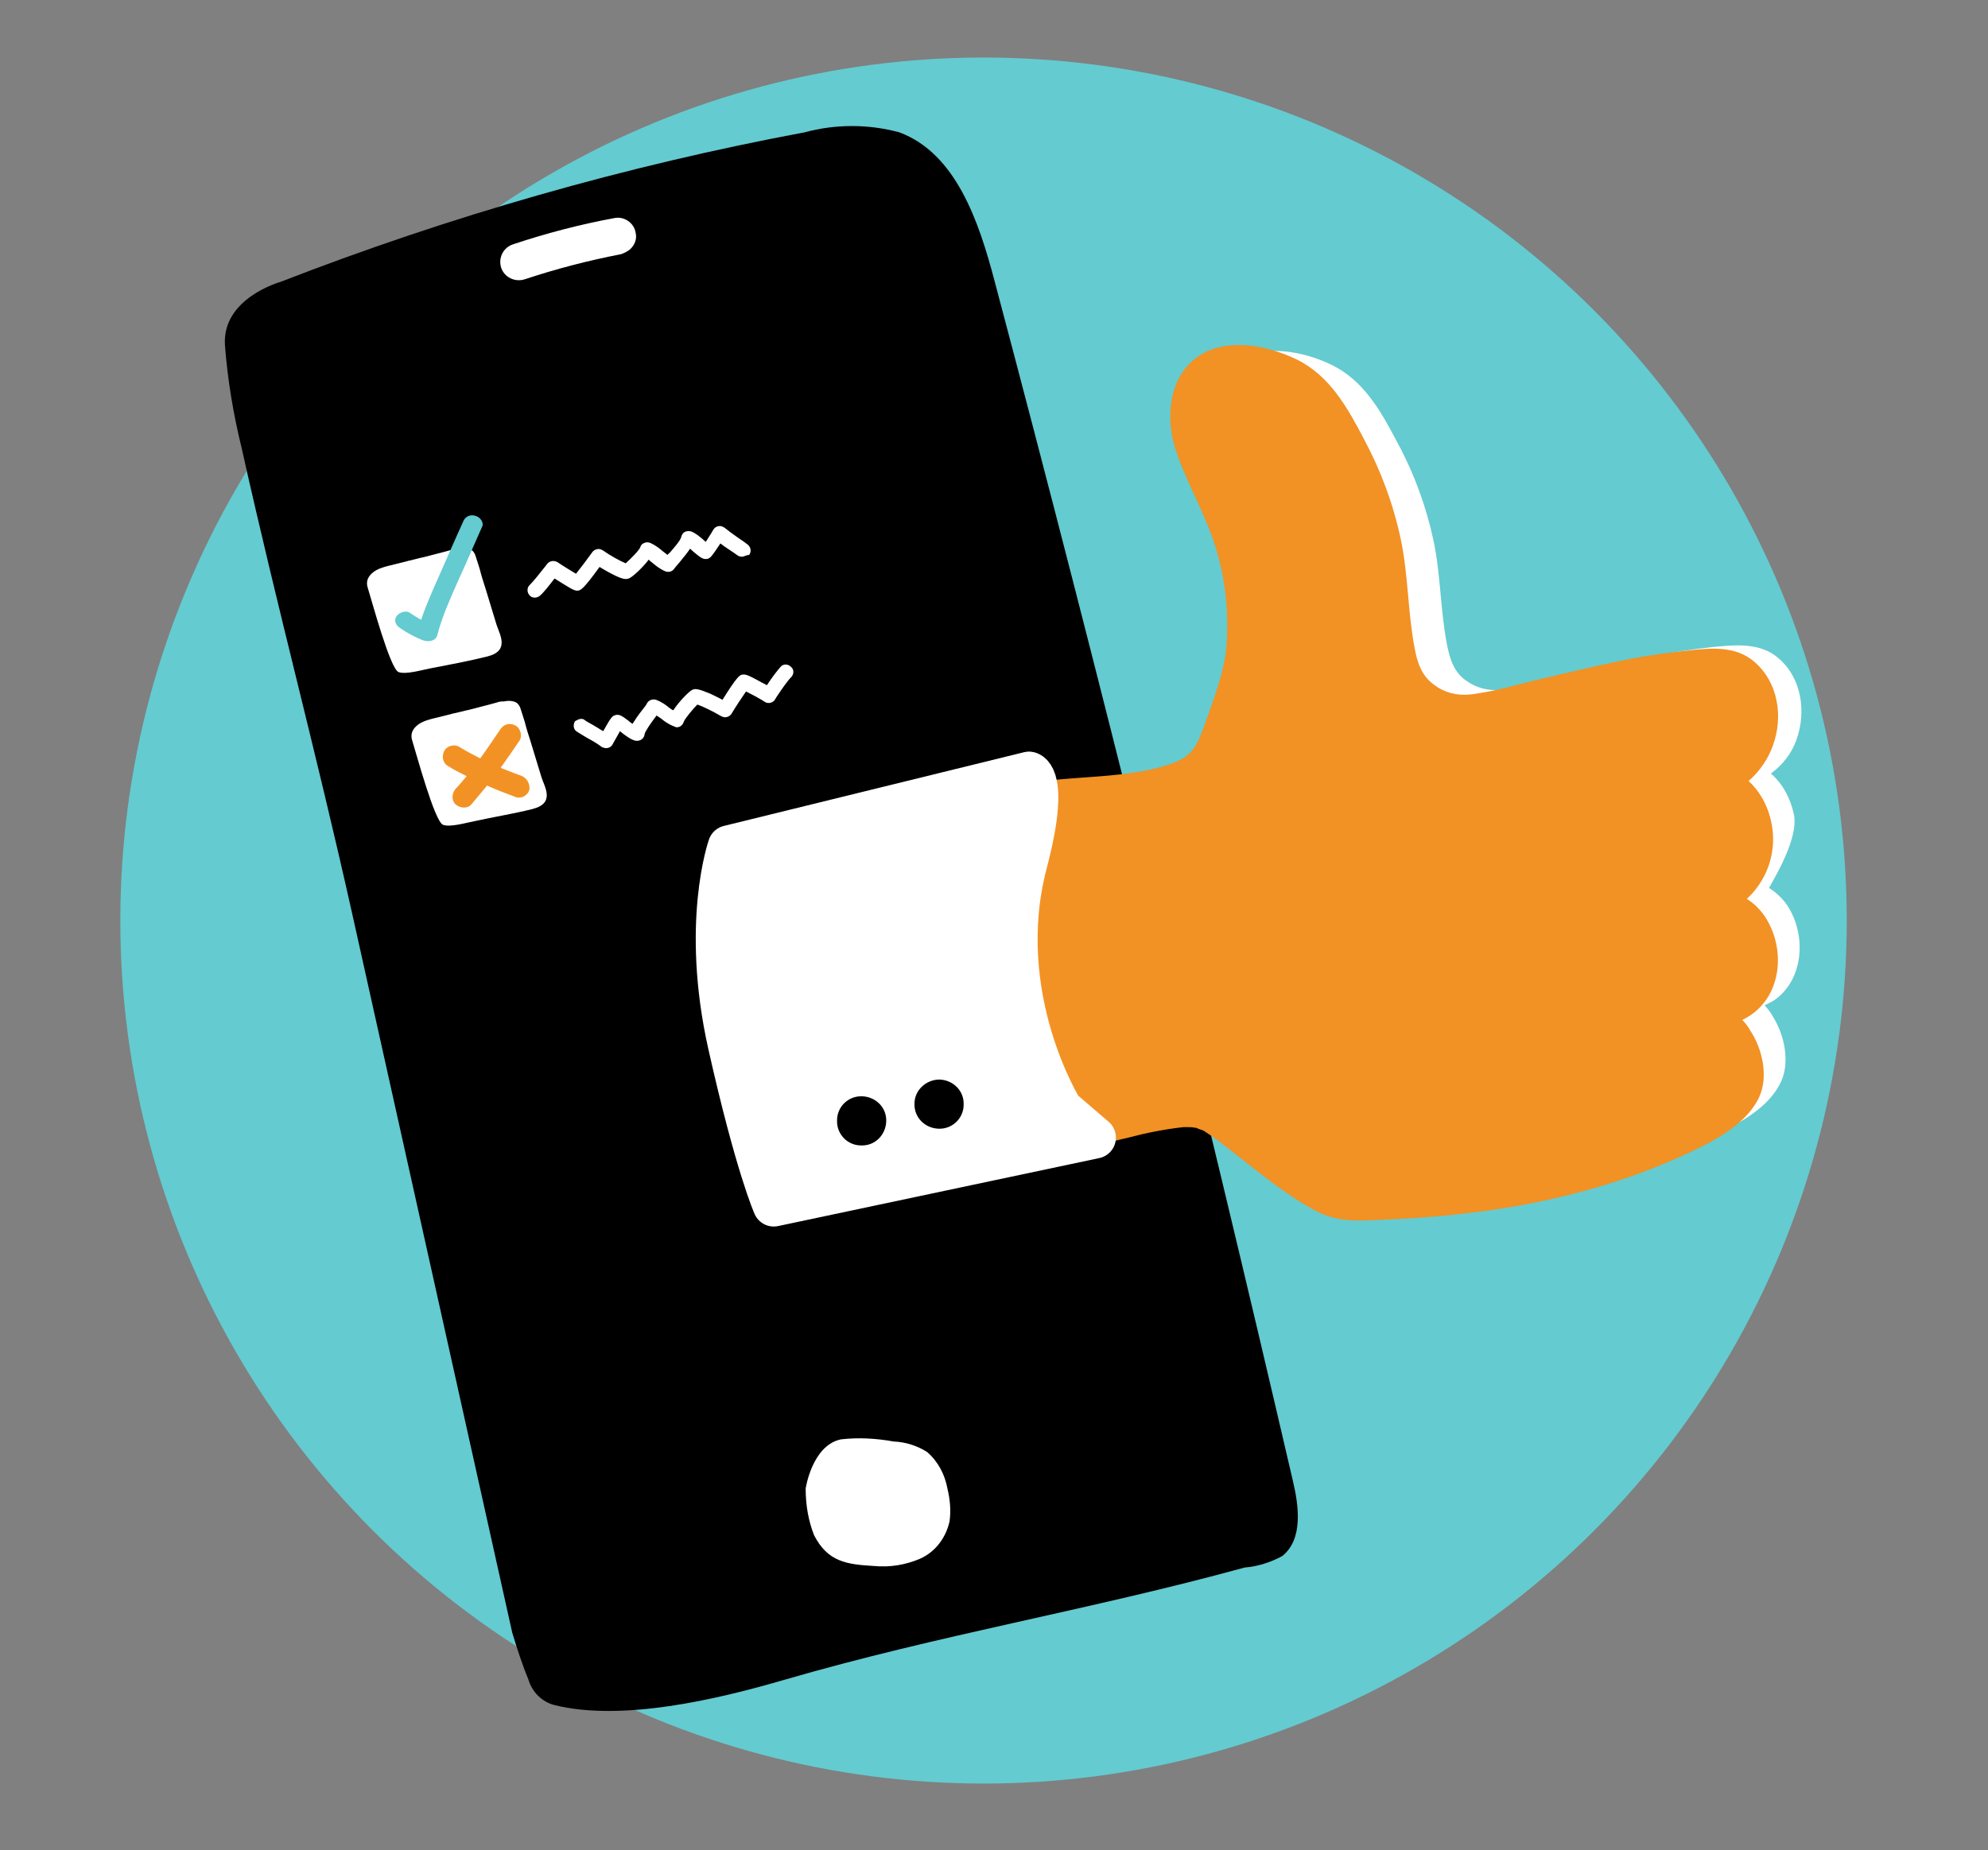
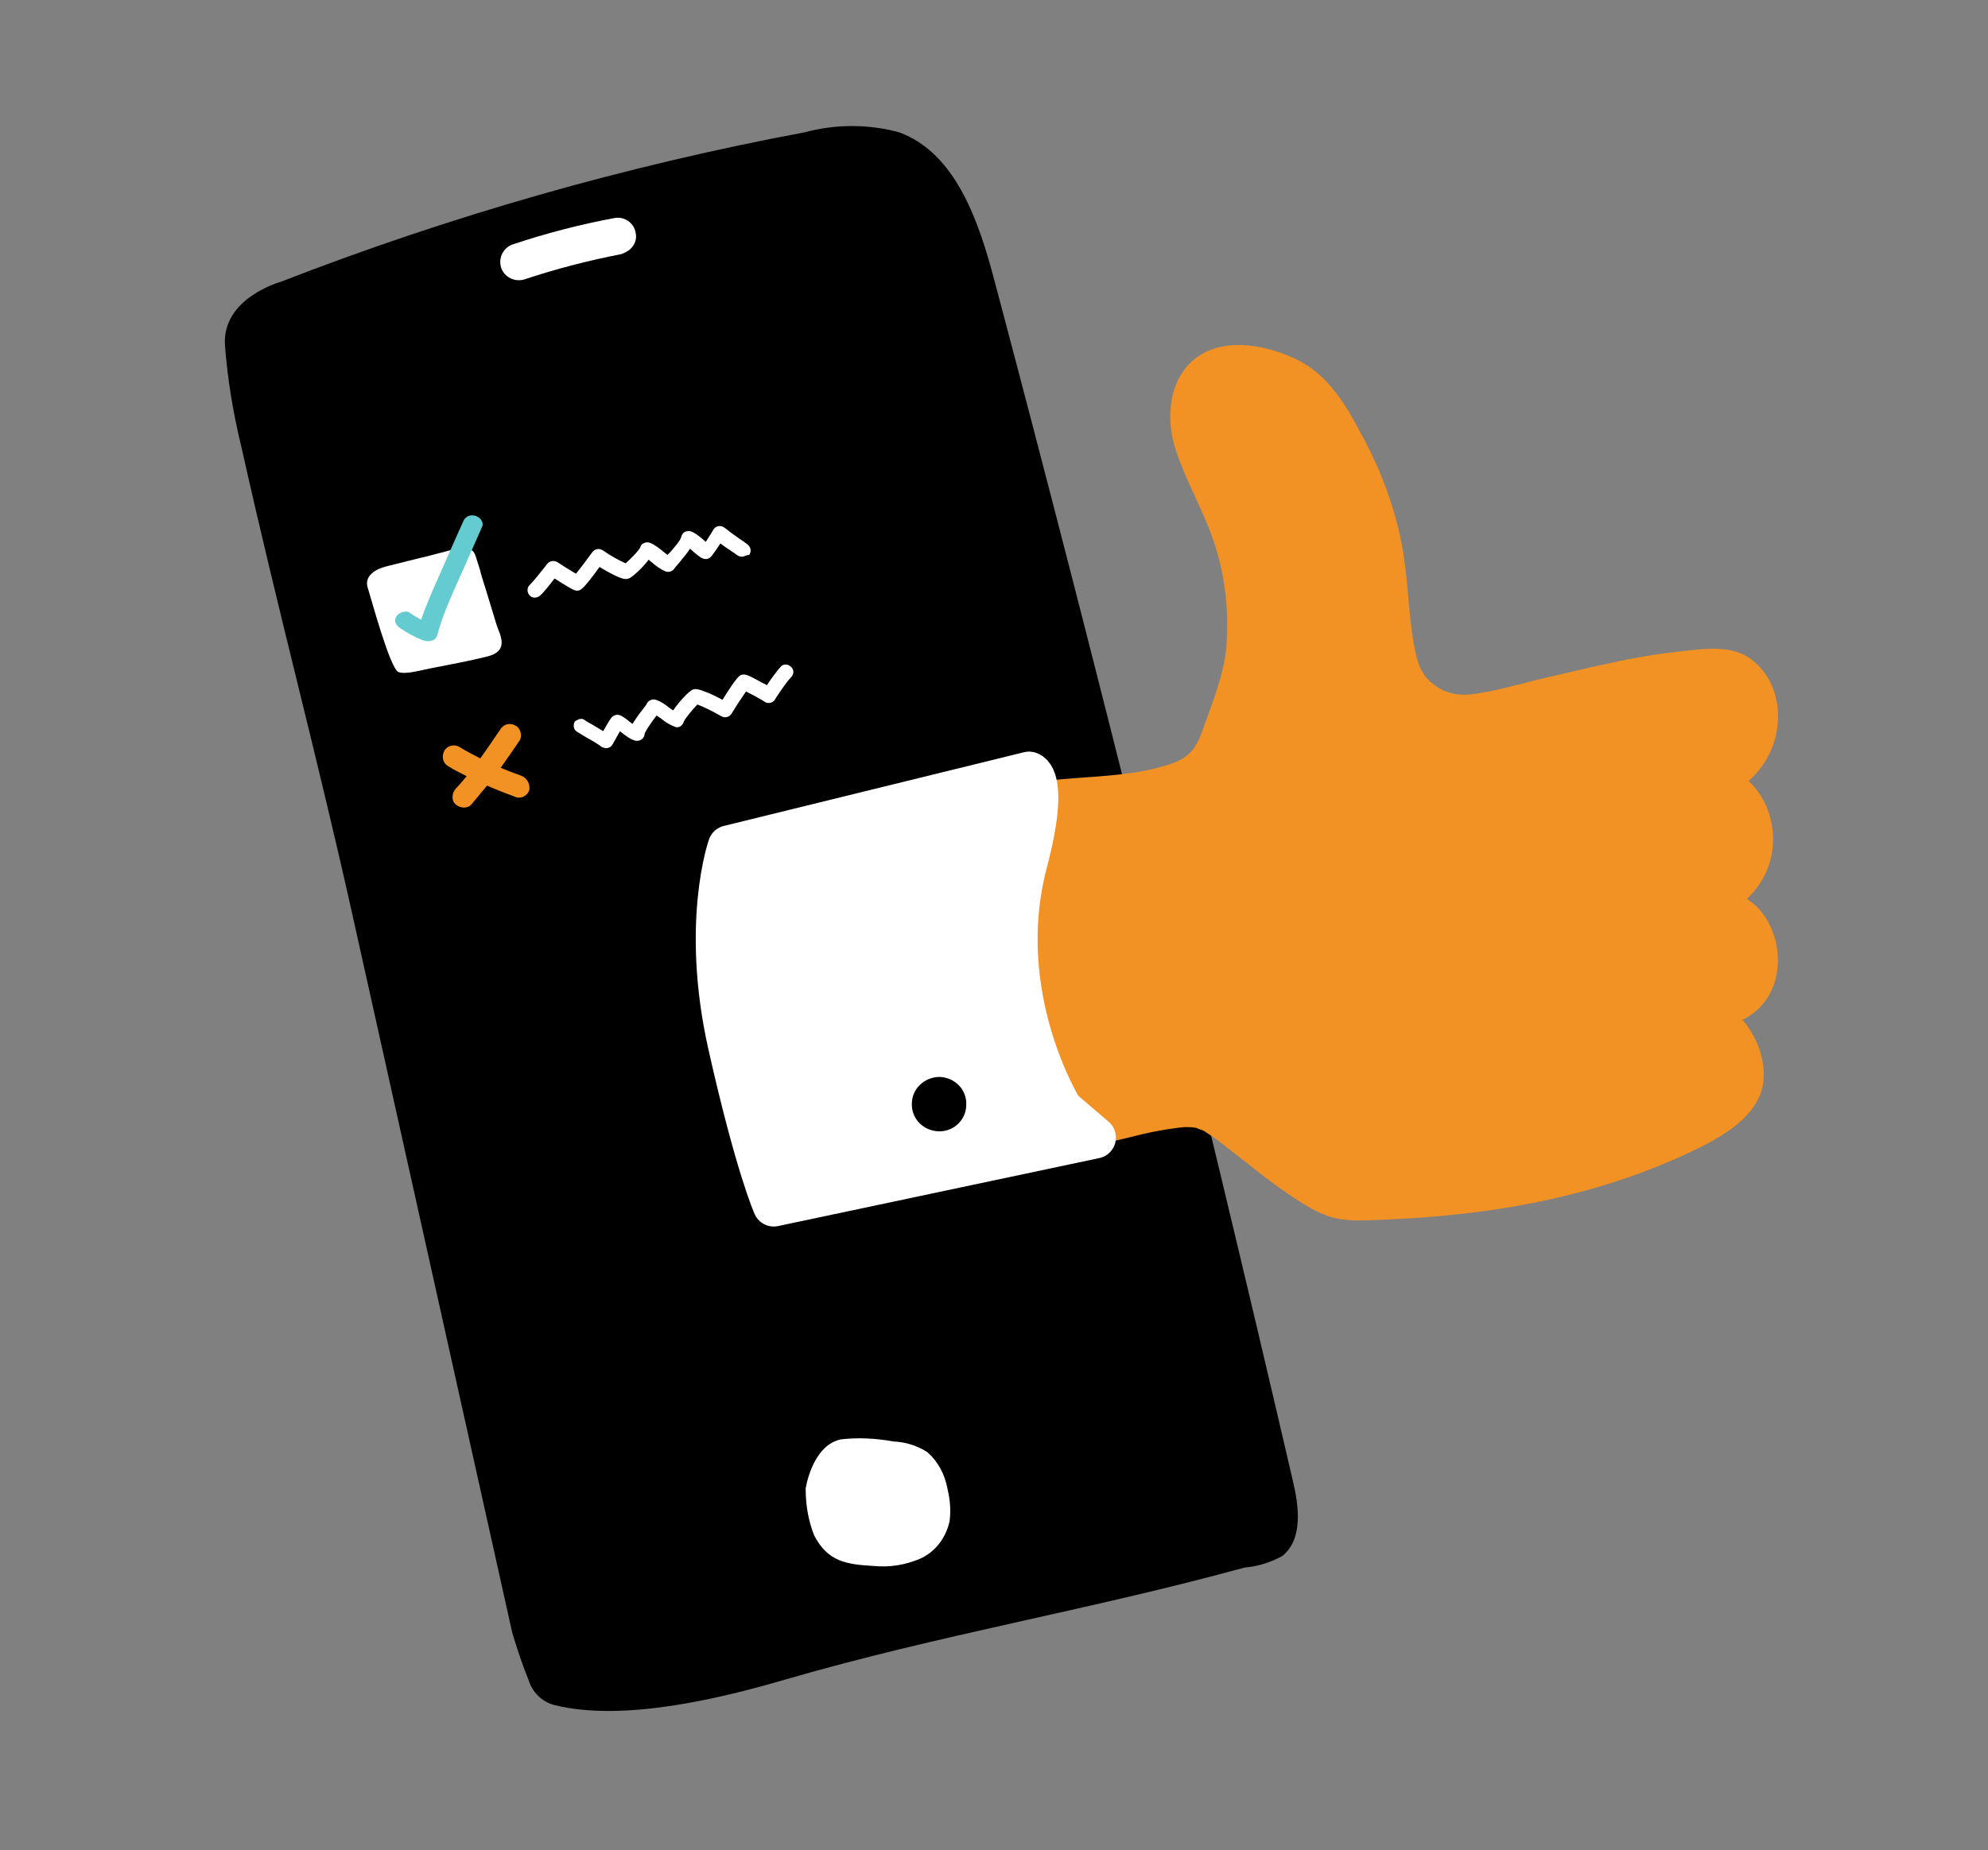
<svg xmlns="http://www.w3.org/2000/svg" version="1.1" id="Layer_1" x="0px" y="0px" viewBox="0 0 380 353.7" style="enable-background:new 0 0 380 353.7;" xml:space="preserve">
  <rect x="0" y="0" width="380" height="353.7" fill="#808080" stroke="none" />
  <style type="text/css">
	.st0{fill:#64CBD0;}
	.st1{fill:#FFFFFF;}
	.st2{fill:#F39224;}
	.st3{fill:#F29124;}
	.st4{fill:none;stroke:#FFFFFF;stroke-width:8;stroke-linecap:round;stroke-linejoin:round;stroke-miterlimit:10;}
	.st5{fill:none;stroke:#FFFFFF;stroke-miterlimit:10;}
</style>
-   <circle class="st0" cx="188" cy="176" r="165" />
  <g>
    <g>
-       <path class="st1" d="M236.7,204.6L236.7,204.6C236.7,204.6,236.7,204.6,236.7,204.6L236.7,204.6z M343.4,141.4    c1.9-5.3,1-11.8-3.5-15.6c-3.5-3-8.2-2.5-12.5-2.1c-4.5,0.5-9,1.2-13.5,2.2c-4.3,0.9-8.6,1.9-12.9,2.9c-4.7,1-9.5,2.6-14.3,3.1    c-2.3,0.2-4.6-0.4-6.5-1.8c-2.3-1.6-3.1-4.2-3.6-6.8c-1.3-6.6-1.2-13.4-2.6-20c-1.4-6.5-3.7-12.8-6.9-18.7    c-3.1-5.9-6.4-11.9-12.7-14.9c-5.2-2.5-12.7-4-17.9-0.7c-5.8,3.7-6.5,11.5-4.6,17.5c2.2,6.6,6,12.5,7.8,19.3    c1.6,5.7,2.2,11.7,1.6,17.6c-0.5,4.7-2.5,9.9-4.2,14.5c-1.5,4.1-5.2,13.4-9.9,14.9c-10.9,3.3-20.6-6.6-31.1-1.8    c-0.7,0.3-1.2,0.8-1.5,1.2c1-0.9,2.4-1.3,3.6-1l0.5,7.2c-3.6,0.8-6.1-3.5-4.2-6.1c-0.6,0.6-1.1,1.3-1.3,2.4    c-1.5,11.5-1.1,23.2,1.3,34.5c1.2,5.6,2.8,11.1,4.9,16.4c1.9,4.8,4,9.9,9.7,11c4.7,0.9,9.7-1,14.2-2.1c3.4-0.9,6.8-1.5,10.2-1.9    c0,0,0.1,0,0.2,0c0,0-0.1,0-0.1,0c0.6,0,0.3,0,0.1,0c0.2,0,0.4,0,0.6,0c0.4,0,0.8,0,1.3,0.1c0.2,0,0.3,0,0.3,0c-0.1-0.1,0.2,0,0,0    c0,0,0,0,0.2,0.1c0.4,0.1,0.8,0.3,1.3,0.5c-0.2-0.1-0.4-0.3,0.3,0.2c0.4,0.3,0.8,0.5,1.1,0.7c0.9,0.6,1.8,1.3,2.6,1.9    c5.1,3.8,10.1,8.1,15.6,11.3c3.8,2.2,6.9,2.5,11.3,2.3c5.3-0.2,10.6-0.5,15.8-1.1c15.9-1.7,31.6-5.5,45.9-12.7c4-2,8.4-4.8,10.4-9    c1.8-3.8,0.7-9-1.5-12.5c-0.4-0.8-1-1.5-1.6-2.2c-0.8,0.4,1.3-0.6,1.9-1c5.9-4.2,6.1-13.2,2-18.7c-0.9-1.1-1.9-2-3-2.7    c-0.7,0.6,5.8-8.8,4.7-14.1c-0.7-3.2-2.2-5.9-4.4-7.8c0,0-1.1-1,0,0C340.8,146.2,342.5,144,343.4,141.4" />
      <path d="M53.6,53.9c32.4-12.6,66-22.2,100.2-28.6c5.9-1.6,12.2-1.6,18.1,0c10.8,4,15.2,17,18.2,28.4    c20.2,76.1,39.2,152.6,57,229.3c1.2,5,2,11.3-2,14.5c-2.2,1.2-4.7,2-7.2,2.2c-29.9,8.2-58.2,12.8-88.1,21.5    c-12.7,3.7-30.9,8-43.8,4.8c-2.4-0.6-4.3-2.5-5-4.9c-1.2-2.9-2.2-6-3.1-9L67.3,174.6c-7.1-31.8-14-57.1-21.1-88.9    c-1.6-6.5-2.7-13.1-3.2-19.7C42.4,57,53.6,53.9,53.6,53.9" />
      <path class="st1" d="M154,284.6c0,3.1,0.5,6.1,1.6,8.9c2.6,5.1,6.2,5.6,11.4,5.9c3.1,0.3,6.1-0.2,8.9-1.4c2.9-1.3,4.9-4,5.6-7.1    c0.3-2.1,0.1-4.2-0.4-6.3c-0.5-2.7-1.8-5.2-3.9-7c-1.9-1.2-4.1-1.9-6.4-2c-3.3-0.6-6.8-0.8-10.1-0.4    C155.2,276.4,154,284.6,154,284.6" />
      <path d="M61.5,76.5c-0.3,4,0.1,8.1,1.2,12c3.6,18.5,23.4,99.9,25.9,109.1c9,34.5,12.7,68.7,24.2,102c0.9,4,2.3,7.9,4.1,11.6    c4.1,4.6,31.9-1.1,31.9-3.3c-0.3-11.6-3.5-11.6-3.1-23.1c-0.2-10.8,8.2-19.8,19-20.2c6.3-0.4,17.2,3,21.5,8    c3.9,5.4,5.8,12,5.5,18.6c0.1,5.2,0.9,6.4,3.2,6.2c9.2-1.8,21.8-2.8,30.9-4.7c1.8-0.4,2.6-2,2.6-5c-0.2-2.9-0.5-5.8-1-8.7    c-12.9-74.4-33.6-137.6-50.6-211c-1.2-5-2.1-13.1-6.3-15.9c-3.7-2.5-10.4-2.1-14.7-2c-13.8,0.4-23.3,4.6-45.5,9.4    C110.3,59.6,63.1,71.1,61.5,76.5" />
    </g>
    <polygon class="st2" points="206.8,214.6 229,207.3 251.3,225.8 276.5,229.7 332.8,209.5 329.5,193.5 336.5,185.8 330.3,171.2    333,155.9 328.9,148.4 335.4,136.7 330.2,129.1 278.3,137 267.2,127.9 261.1,99.2 250.1,74.3 232.9,70.7 227.4,81.6 237.1,101.2    239.1,124.9 231.9,142 220.6,151.2 189.8,152.1 193.3,198.8 200.9,216.7  " />
    <g>
      <path class="st3" d="M191.3,159.4c3.9-1.8,8.7-2.1,13-2.6c5.3-0.5,10.6-0.8,15.9-1.9c4.3-0.8,9-2.2,12.4-5.2    c3.1-2.8,4.4-6.9,5.7-10.8c1.6-4.5,2.9-9.1,3.8-13.7c0.7-5.6,0.5-11.3-0.6-16.8c-1.3-6.5-3.5-12.7-6.4-18.7    c-1.7-3.6-6.4-11.7-1.8-15.2c1.8-1.4,5.1-0.6,7.1-0.1c2.9,0.6,5.5,2.2,7.5,4.3c4.1,4.7,6.9,11.3,9.1,17.1c2,5.8,3.3,11.9,3.8,18    c0.7,6.2,0.6,13.1,3.9,18.7c3.1,4.9,8.4,7.9,14.1,8.1c5.3,0.1,10.8-1.8,16-3c7.9-1.8,15.8-3.8,23.9-5c2.5-0.4,4.9-0.7,7.4-0.8    c1,0,1.9,0,2.9,0.1c1.1,0.1-0.4-0.4,0.4,0.1c0.3,0.1,0.5,0.3,0.7,0.6c1.3,1.6,1.7,3.6,1.2,5.5c-0.3,1.3-0.8,2.5-1.6,3.6    c-0.5,0.6-1.1,1.2-1.8,1.7c-4.3,2.5-9.6,3.4-14.4,4.3c-4.9,1-9.8,1.6-14.8,1.9c-5.2,0.1-6,8.2-0.6,8.2c7.2,0.2,14.4-0.7,21.4-2.6    c4.4-1.3,9.2-2.9,10.9,2.7c1.5,4.8-1.7,8-5.9,9.7c-6.5,2.6-13.7,3.2-20.4,4.9c-5.1,1.3-3.7,8.9,1.6,8.1c5.3-0.9,10.7-1.7,16-2.4    c1.7-0.2,4.1-0.4,5-0.5c0.2,0,0.5,0,0.7,0c-1-0.1-0.5-0.1,0.2,0.2c0.7,0.2,1.4,0.5,2.1,0.9c2.8,1.9,2.5,7.6-1.1,8.8    c-6.6,2.3-13.2,4.4-19.8,6.5c-4.9,1.6-3.8,9,1.6,8.1c4.5-0.8,9.1-1.4,13.7-1.8c1-0.1,2,0,3,0c1.1,0-0.4,0,0.1,0    c-1.2,0-0.6-0.6-0.3,0c0.1,0.3,0.7,0.9,0.9,1.2c0.7,1.2,1,2.5,1.1,3.9c0,1-0.4,1.5-1.6,2.6c-2.8,2.4-6.1,4.2-9.6,5.4    c-6.5,2.9-13.3,5.3-20.3,7c-6.8,1.6-13.7,2.7-20.7,3.5c-5,0.5-10,0.9-15.1,1c-1.1,0-2.3,0-3.5,0c-1.2,0.1-0.2,0.2-1.1-0.1    c-1.2-0.5-2.3-1.1-3.4-1.8c-5-3.2-9.7-7-14.4-10.6c-3.1-2.4-6.1-4.7-10.1-5.2c-5.7-0.7-12,1.3-17.4,2.6c-2.4,0.7-4.9,1.3-7.5,1.6    c-2.3,0.2-3-0.9-3.9-2.8c-2.4-5.3-4.2-10.8-5.5-16.5c-2.7-11.7-3.3-23.9-1.7-35.8c0.7-5.3-7.5-5.9-8.2-0.6    c-1.6,11.8-1.1,23.9,1.3,35.6c1.2,5.8,2.9,11.4,5.1,16.9c1.9,5,4.1,10.2,9.9,11.3c4.8,0.9,9.9-1.1,14.5-2.1    c3.4-0.9,6.9-1.6,10.5-2c0.1,0,0.8,0,0.1,0c0.2,0,0.5,0,0.7,0c0.4,0,0.9,0,1.3,0.1c1.2,0.1-0.3-0.2,0.5,0.1    c0.4,0.2,0.9,0.3,1.3,0.5c-0.2-0.1-0.4-0.3,0.3,0.2c0.4,0.3,0.8,0.5,1.2,0.8c0.9,0.6,1.8,1.3,2.7,2c5.2,4,10.3,8.4,16.1,11.7    c3.9,2.3,7,2.6,11.6,2.4c5.4-0.2,10.9-0.5,16.3-1.1c16.3-1.7,32.5-5.7,47.2-13.1c4.1-2.1,8.6-4.9,10.7-9.2c1.9-4,0.7-9.3-1.6-12.8    c-1.8-3.3-5.5-5.3-9.2-4.8c-5.6,0.3-11.1,0.9-16.6,2l1.6,8.1c4.3-1.4,8.6-2.8,12.9-4.2c3.7-1.2,8.4-2,11.6-4.3    c6.1-4.4,6.3-13.6,2-19.3c-3.1-4.1-8.3-5.2-13.1-4.7c-6.6,0.6-13.2,1.8-19.7,2.8l1.6,8.1c8.3-2.1,17.4-2.7,25-6.7    c6.1-3.2,9.3-10.1,7.9-16.8c-1.5-7.4-7.6-12.2-15.1-11.2c-3.4,0.4-6.6,1.8-9.9,2.6c-4.9,1.2-5.1,4.5-10.1,4.5    c-0.2,2.7-5.1,2.1-5.3,4.9c10.3-0.2,20.5-2.1,30.3-5.5c4.8-1.6,8.7-5.3,10.4-10.1c2-5.5,1-12.1-3.6-16c-3.6-3.1-8.4-2.6-12.9-2.1    c-4.7,0.5-9.3,1.2-13.8,2.2c-4.4,0.9-8.8,2-13.2,3c-4.8,1.1-9.8,2.7-14.6,3.2c-2.4,0.2-4.8-0.4-6.7-1.9c-2.4-1.7-3.2-4.3-3.7-7    c-1.3-6.8-1.2-13.8-2.6-20.6c-1.4-6.7-3.8-13.2-7-19.2c-3.2-6.1-6.6-12.3-13-15.4c-5.4-2.6-13-4.2-18.4-0.8    c-6,3.8-6.7,11.9-4.7,18c2.2,6.8,6.1,12.9,8,19.9c1.7,5.9,2.2,12.1,1.7,18.2c-0.5,4.9-2.6,10.2-4.3,15c-1.5,4.2-2.6,6-7.4,7.4    c-11.2,3.4-23.9,1-34.7,6C182.8,154.3,186.5,161.6,191.3,159.4" />
      <path class="st1" d="M139.3,161.8l57.4-14.1c0,0,3.9,0.6-0.5,17.3c-6.7,25.5,6.8,47.1,6.8,47.1l6.3,5.4l-61.4,13    c0,0-3.4-7.6-8.6-30.8C134.1,176.5,139.3,161.8,139.3,161.8" />
      <path class="st4" d="M139.3,161.8l57.4-14.1c0,0,3.9,0.6-0.5,17.3c-6.7,25.5,6.8,47.1,6.8,47.1l6.3,5.4l-61.4,13    c0,0-3.4-7.6-8.6-30.8C134.1,176.5,139.3,161.8,139.3,161.8z" />
      <path d="M179.6,205.9c2.9,0.1,5.2,2.4,5.1,5.3c0,2.9-2.4,5.2-5.3,5.1c-2.9-0.1-5.2-2.4-5.1-5.3    C174.3,208.2,176.7,205.9,179.6,205.9" />
-       <path class="st5" d="M179.6,205.9c2.9,0.1,5.2,2.4,5.1,5.3c0,2.9-2.4,5.2-5.3,5.1c-2.9-0.1-5.2-2.4-5.1-5.3    C174.3,208.2,176.7,205.9,179.6,205.9z" />
-       <path d="M164.8,209.1c2.9,0.1,5.2,2.4,5.1,5.3c-0.1,2.9-2.4,5.2-5.3,5.1c-2.9,0-5.2-2.4-5.1-5.3    C159.5,211.3,161.9,209,164.8,209.1" />
      <path class="st5" d="M164.8,209.1c2.9,0.1,5.2,2.4,5.1,5.3c-0.1,2.9-2.4,5.2-5.3,5.1c-2.9,0-5.2-2.4-5.1-5.3    C159.5,211.3,161.9,209,164.8,209.1z" />
      <path class="st1" d="M119.7,107.8 M142.1,106.4c-0.4,0.1-0.8,0-1.1-0.2c-0.4-0.3-1-0.7-1.6-1.1c-0.6-0.4-1.2-0.8-1.7-1.2    c-1.7,2.6-1.9,2.7-2.3,2.9c-0.9,0.3-1.5-0.2-2.6-1.1c-0.2-0.2-0.6-0.5-0.9-0.8c-0.5,0.8-1.2,1.6-2,2.6c-0.4,0.5-0.8,0.9-1,1.2    c-0.4,0.6-1.1,0.8-1.8,0.5c-1.1-0.5-1.8-1.1-2.4-1.6c-0.3-0.2-0.5-0.4-0.7-0.6c-1.2,1.6-3.2,3.4-3.8,3.6c-0.6,0.2-1.2,0.2-3.3-0.9    c-0.8-0.4-1.6-0.9-2.3-1.3c-3.1,4.3-3.6,4.4-4,4.5c-0.6,0.1-0.9,0-3-1.3c-0.5-0.3-1.1-0.7-1.6-1c-1,1.3-2,2.6-2.8,3.3    c-0.6,0.5-1.5,0.5-2-0.1c-0.5-0.6-0.5-1.5,0.1-2c0.7-0.7,1.9-2.2,3-3.6l0.3-0.4c0.5-0.6,1.3-0.7,2-0.3c0.7,0.5,2.5,1.6,3.5,2.2    c0.8-1,2.1-2.7,3.1-4.1c0.2-0.3,0.5-0.5,0.9-0.6c0.4-0.1,0.7,0,1.1,0.2c1.4,1,3.4,2.1,4.4,2.5c0.9-0.8,2.6-2.5,2.8-3.1    c0.1-0.4,0.4-0.7,0.8-0.8c0.4-0.2,0.8-0.1,1.1,0c1.1,0.5,1.8,1.1,2.4,1.6c0.3,0.2,0.6,0.5,0.9,0.7c0.1-0.1,0.2-0.3,0.4-0.4    c0.7-0.8,2.1-2.4,2.2-3c0.1-0.4,0.3-0.8,0.7-1c0.4-0.2,0.8-0.2,1.2-0.1c0.8,0.3,1.7,1,2.8,2c0.3-0.5,0.8-1.2,1.5-2.4    c0.2-0.3,0.6-0.6,1-0.6c0.4-0.1,0.8,0.1,1.1,0.3c0.6,0.5,1.7,1.3,2.7,2c0.6,0.4,1.2,0.8,1.7,1.2c0.6,0.5,0.8,1.3,0.3,2    C142.8,106.1,142.4,106.3,142.1,106.4" />
      <path class="st1" d="M94.9,119.4c-0.7-2.3-1.4-4.6-2.1-6.9c-0.4-1.2-0.8-2.5-1.1-3.7c-0.2-0.6-0.4-1.3-0.6-1.9    c-0.2-0.6-0.3-1.2-0.9-1.7c-0.6-0.4-1.5-0.5-2.4-0.3c-0.4,0-0.9,0-1.4,0.2c-1.7,0.5-3.5,0.9-5.3,1.4c-1,0.2-2,0.5-2.9,0.7    c-0.2,0-0.3,0.1-0.4,0.1c-0.8,0.2-1.6,0.4-2.4,0.6c-1.6,0.4-3.2,0.7-4.3,1.7c-1,0.9-1.1,1.9-0.8,2.8c0.7,2.2,4.3,15.6,5.9,16.1    c1.4,0.5,4.4-0.4,6-0.7c3.6-0.7,7.4-1.4,11-2.3C97.5,124.4,95.5,121.3,94.9,119.4" />
      <path class="st0" d="M90.8,98.6c-1.1-0.3-2,0.3-2.3,1.2c-1.6,3.5-3.1,7-4.7,10.6c-1.2,2.7-2.4,5.4-3.3,8.1    c-0.7-0.4-1.4-0.8-2.1-1.3c-0.8-0.6-2.1-0.1-2.6,0.6c-0.6,0.9-0.1,1.8,0.7,2.3c1.3,0.9,2.8,1.7,4.3,2.3c1.1,0.4,2.5,0.2,2.8-1    c0.9-3.5,2.4-6.8,3.9-10.2c1.6-3.5,3.1-7,4.7-10.6C92.5,99.8,91.7,98.8,90.8,98.6" />
      <path class="st1" d="M132.9,134.7L132.9,134.7L132.9,134.7z M110.7,137.5c0.4-0.1,0.8-0.1,1.1,0.2c0.4,0.3,1,0.6,1.7,1    c0.6,0.4,1.2,0.7,1.8,1.1c1.5-2.7,1.7-2.8,2.1-3c0.9-0.4,1.5,0.1,2.6,0.9c0.2,0.2,0.6,0.5,0.9,0.7c0.5-0.8,1.1-1.7,1.9-2.7    c0.4-0.5,0.8-1,0.9-1.3c0.4-0.6,1.1-0.8,1.7-0.6c1.1,0.4,1.9,1,2.5,1.5c0.3,0.2,0.5,0.4,0.8,0.5c1.1-1.7,3-3.6,3.6-3.9    c0.6-0.3,1.2-0.2,3.4,0.7c0.8,0.4,1.7,0.8,2.4,1.2c2.8-4.5,3.3-4.7,3.7-4.8c0.6-0.1,0.9-0.1,3.1,1.1c0.5,0.3,1.1,0.6,1.7,0.9    c0.9-1.4,1.9-2.7,2.6-3.5c0.5-0.6,1.4-0.6,2,0c0.6,0.5,0.6,1.4,0,2c-0.7,0.7-1.8,2.3-2.8,3.8l-0.3,0.5c-0.4,0.6-1.3,0.8-1.9,0.4    c-0.7-0.5-2.6-1.5-3.6-2c-0.7,1-1.9,2.8-2.8,4.3c-0.2,0.3-0.5,0.5-0.9,0.6c-0.4,0.1-0.7,0-1.1-0.2c-1.5-0.9-3.6-1.9-4.5-2.2    c-0.8,0.8-2.4,2.7-2.6,3.3c-0.1,0.4-0.4,0.7-0.7,0.9c-0.4,0.2-0.8,0.2-1.1,0c-1.1-0.4-1.9-1-2.5-1.5c-0.3-0.2-0.6-0.4-0.9-0.6    c-0.1,0.1-0.2,0.3-0.3,0.4c-0.6,0.8-1.9,2.6-2,3.2c0,0.4-0.3,0.8-0.6,1c-0.3,0.2-0.8,0.3-1.2,0.2c-0.8-0.2-1.8-0.9-2.9-1.8    c-0.3,0.5-0.7,1.3-1.4,2.5c-0.2,0.4-0.5,0.6-0.9,0.7c-0.4,0.1-0.8,0-1.2-0.2c-0.6-0.5-1.8-1.2-2.9-1.8c-0.7-0.4-1.3-0.8-1.8-1.1    c-0.7-0.4-0.8-1.3-0.4-2C110.1,137.8,110.4,137.6,110.7,137.5" />
-       <path class="st1" d="M103.5,148.6l-2.1-6.9c-0.4-1.2-0.8-2.5-1.1-3.7c-0.2-0.6-0.4-1.3-0.6-1.9c-0.2-0.6-0.3-1.2-0.9-1.7    c-0.6-0.4-1.5-0.5-2.4-0.3c-0.4,0-0.9,0-1.4,0.2c-1.7,0.5-3.5,0.9-5.3,1.4c-1,0.2-2,0.5-3,0.7c-0.2,0-0.3,0.1-0.4,0.1    c-0.8,0.2-1.6,0.4-2.4,0.6c-1.6,0.4-3.2,0.7-4.3,1.7c-1,0.9-1.1,1.9-0.8,2.8c0.7,2.2,4.3,15.6,5.9,16.1c1.4,0.5,4.4-0.4,6-0.7    c3.6-0.8,7.4-1.4,11-2.3C106.2,153.6,104.1,150.5,103.5,148.6" />
      <path class="st2" d="M99.6,148.3c-1.4-0.5-2.7-1-3.9-1.5c1.2-1.7,2.4-3.4,3.6-5.2c0.6-0.9,0.2-2.4-0.8-2.9    c-1.1-0.6-2.3-0.2-2.9,0.8c-1.3,1.9-2.5,3.7-3.8,5.5c-1.4-0.7-2.7-1.4-4-2.2c-1-0.6-2.4-0.2-2.9,0.8c-0.5,1-0.3,2.3,0.8,2.9    c1.1,0.7,2.3,1.3,3.5,1.9c-0.7,0.8-1.3,1.6-2.1,2.4c-0.7,0.8-0.9,2.2,0,3c0.8,0.7,2.2,0.9,3,0c1-1.2,2-2.4,3-3.6    c1.8,0.8,3.6,1.5,5.5,2.2c1.1,0.4,2.4-0.4,2.6-1.5C101.3,149.8,100.7,148.7,99.6,148.3" />
      <path class="st1" d="M120.4,47.7c-0.5,0.4-1.1,0.7-1.7,0.9c-6.2,1.2-12.4,2.8-18.4,4.8c-1.9,0.6-3.9-0.4-4.5-2.2    c-0.6-1.9,0.4-3.9,2.3-4.5c6.3-2.1,12.8-3.8,19.3-5c1.9-0.4,3.8,0.9,4.1,2.8C121.8,45.7,121.3,46.9,120.4,47.7" />
    </g>
  </g>
</svg>